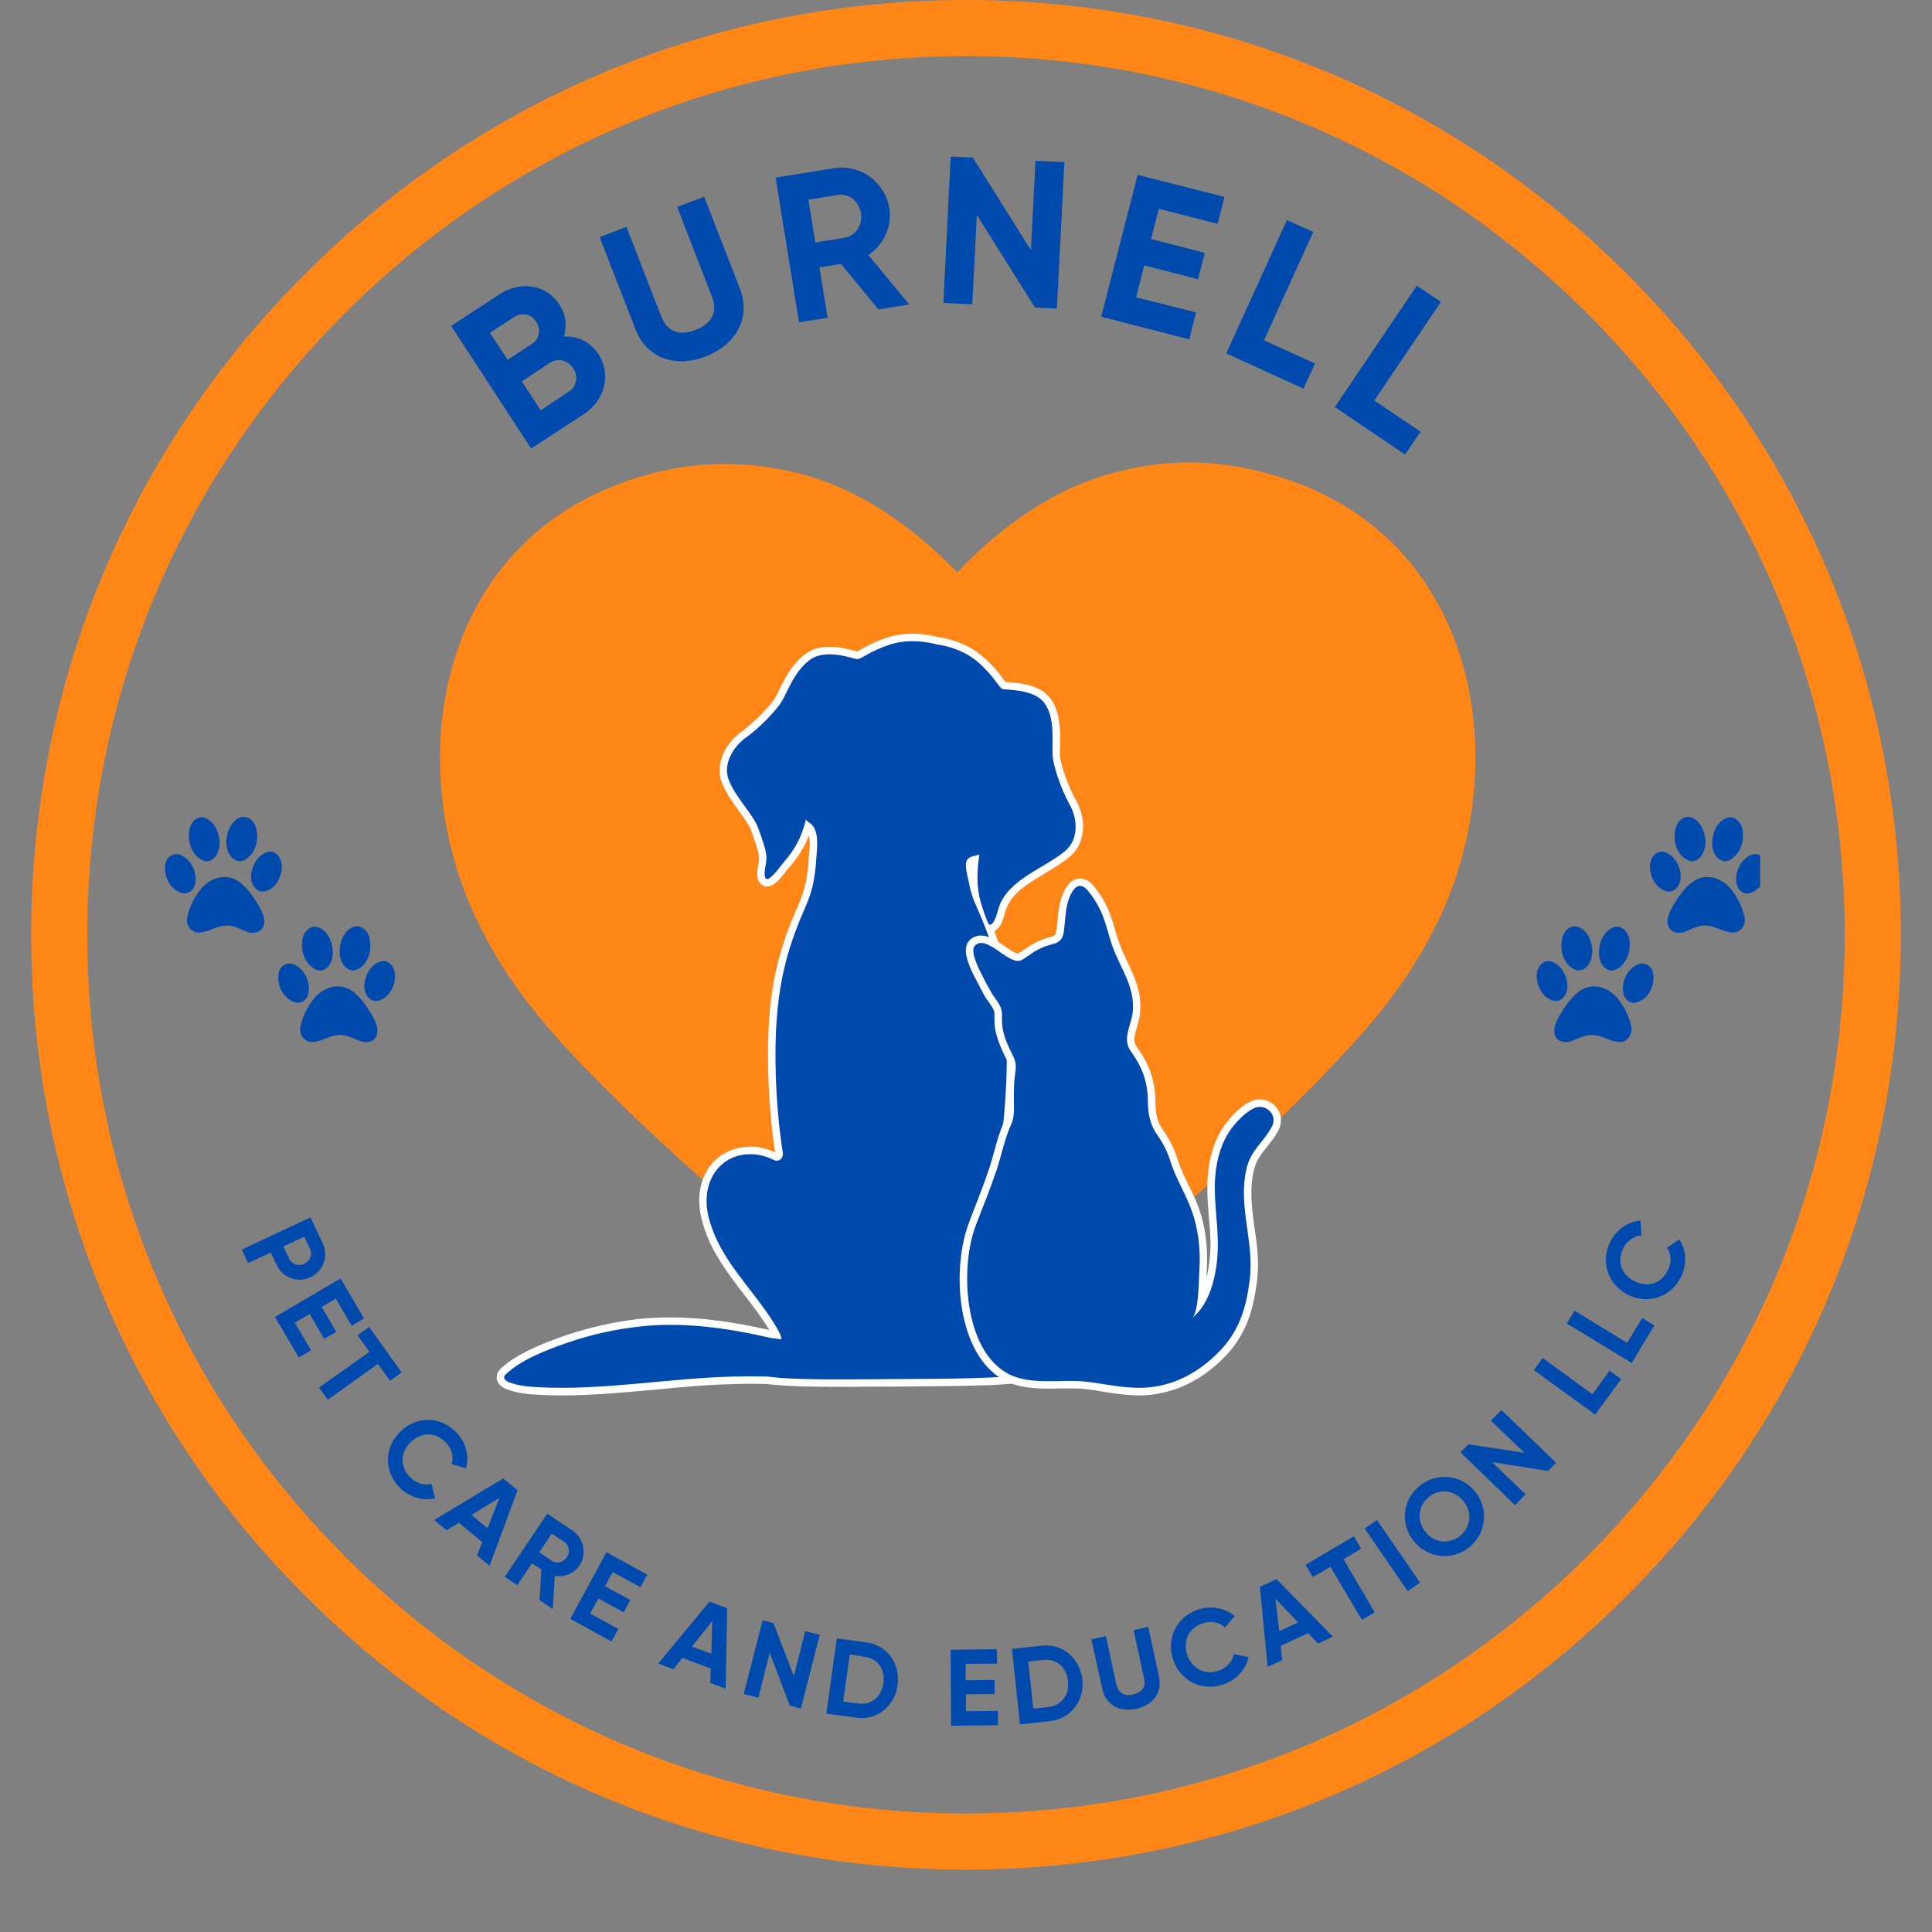
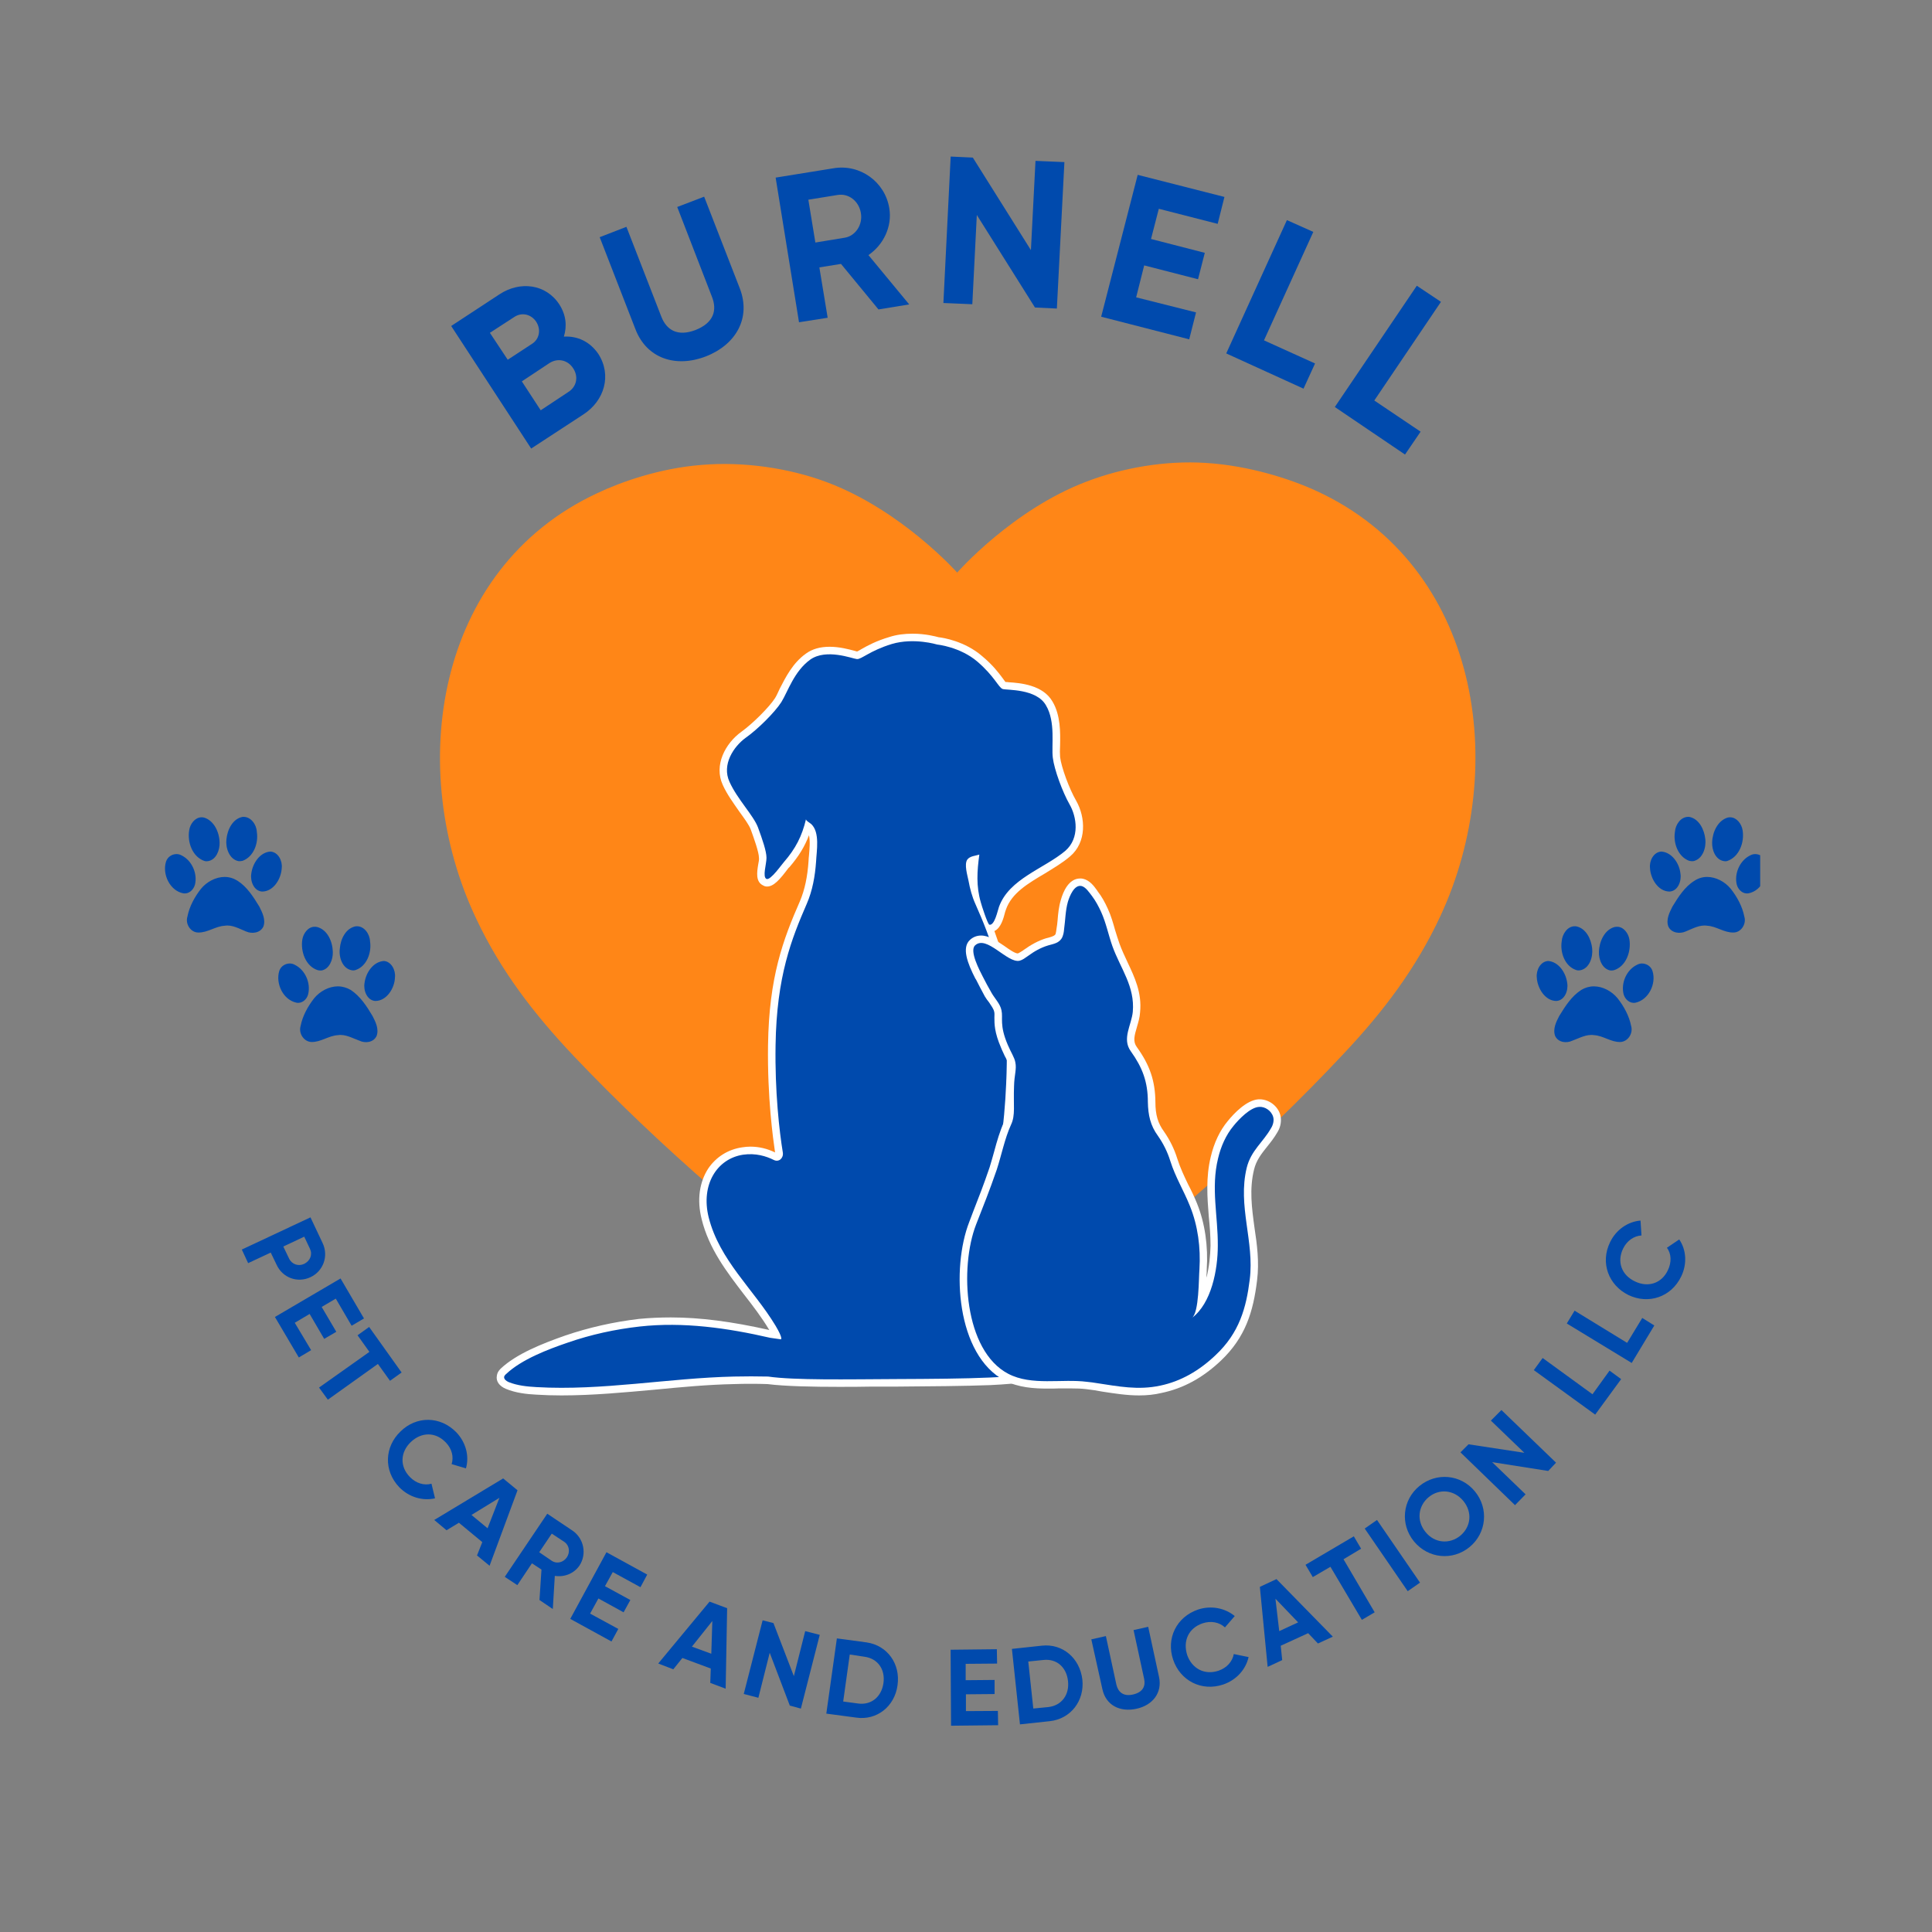
<svg xmlns="http://www.w3.org/2000/svg" width="40" viewBox="0 0 30 30" height="40" preserveAspectRatio="xMidYMid meet">
  <rect x="0" y="0" width="30" height="30" fill="#808080" stroke="none" />
  <defs>
    <clipPath id="7719d756b2">
-       <path d="M 0.484 0 L 29.516 0 L 29.516 29.031 L 0.484 29.031 Z M 0.484 0 " />
-     </clipPath>
+       </clipPath>
    <clipPath id="1b52b8ee72">
      <path d="M 15 29.031 C 11.125 29.031 7.477 27.523 4.738 24.777 C 1.992 22.039 0.484 18.391 0.484 14.516 C 0.484 10.641 1.992 6.992 4.738 4.254 C 7.477 1.508 11.125 0 15 0 C 18.875 0 22.523 1.508 25.262 4.254 C 28.008 6.996 29.516 10.641 29.516 14.516 C 29.516 18.391 28.008 22.039 25.262 24.777 C 22.523 27.523 18.875 29.031 15 29.031 Z M 15 0.871 C 11.355 0.871 7.926 2.293 5.352 4.867 C 2.777 7.441 1.355 10.871 1.355 14.516 C 1.355 18.16 2.777 21.586 5.352 24.164 C 7.926 26.738 11.355 28.16 15 28.16 C 18.645 28.16 22.07 26.738 24.648 24.164 C 27.223 21.586 28.645 18.16 28.645 14.516 C 28.645 10.871 27.223 7.441 24.648 4.867 C 22.07 2.293 18.645 0.871 15 0.871 Z M 15 0.871 " />
    </clipPath>
    <clipPath id="f3b6f29eb8">
-       <path d="M 2.516 12.684 L 5 12.684 L 5 15 L 2.516 15 Z M 2.516 12.684 " />
+       <path d="M 2.516 12.684 L 5 12.684 L 5 15 L 2.516 15 Z " />
    </clipPath>
    <clipPath id="fc4d5a18ca">
      <path d="M 4 14 L 6.145 14 L 6.145 16.312 L 4 16.312 Z M 4 14 " />
    </clipPath>
    <clipPath id="e7d7f944ea">
      <path d="M 25 12.684 L 27.332 12.684 L 27.332 15 L 25 15 Z M 25 12.684 " />
    </clipPath>
    <clipPath id="793e89033d">
      <path d="M 23.852 14 L 26 14 L 26 16.312 L 23.852 16.312 Z M 23.852 14 " />
    </clipPath>
    <clipPath id="fff0a840e1">
      <path d="M 6.297 7.152 L 23 7.152 L 23 21.668 L 6.297 21.668 Z M 6.297 7.152 " />
    </clipPath>
    <clipPath id="8caa24022e">
      <path d="M 7 9 L 17 9 L 17 21.668 L 7 21.668 Z M 7 9 " />
    </clipPath>
    <clipPath id="2b3ef0456d">
      <path d="M 14 13 L 20 13 L 20 21.668 L 14 21.668 Z M 14 13 " />
    </clipPath>
    <clipPath id="05c69c2fe6">
      <path d="M 15 13 L 20 13 L 20 21.668 L 15 21.668 Z M 15 13 " />
    </clipPath>
  </defs>
  <g id="8a91d4874f">
    <g clip-rule="nonzero" clip-path="url(#7719d756b2)">
      <g clip-rule="nonzero" clip-path="url(#1b52b8ee72)">
        <path style=" stroke:none;fill-rule:nonzero;fill:#ff8617;fill-opacity:1;" d="M 0.484 0 L 29.516 0 L 29.516 29.031 L 0.484 29.031 Z M 0.484 0 " />
      </g>
    </g>
    <g clip-rule="nonzero" clip-path="url(#f3b6f29eb8)">
      <path style=" stroke:none;fill-rule:nonzero;fill:#004aad;fill-opacity:1;" d="M 3.781 12.684 C 3.777 12.684 3.773 12.684 3.77 12.684 C 3.613 12.711 3.531 12.883 3.516 13.031 C 3.5 13.164 3.559 13.34 3.699 13.371 C 3.723 13.375 3.742 13.371 3.766 13.367 C 3.938 13.305 4.016 13.094 3.988 12.918 C 3.984 12.805 3.898 12.684 3.781 12.684 Z M 3.125 12.691 C 3.027 12.695 2.953 12.793 2.938 12.891 C 2.906 13.078 2.988 13.309 3.18 13.371 C 3.195 13.375 3.215 13.375 3.234 13.371 C 3.359 13.348 3.414 13.199 3.41 13.082 C 3.406 12.922 3.324 12.742 3.168 12.695 C 3.152 12.691 3.137 12.691 3.125 12.691 Z M 4.199 13.223 C 4.035 13.234 3.922 13.406 3.902 13.566 C 3.883 13.68 3.941 13.836 4.07 13.844 C 4.246 13.844 4.367 13.648 4.375 13.477 C 4.387 13.367 4.32 13.23 4.199 13.223 Z M 2.742 13.262 C 2.672 13.262 2.602 13.305 2.578 13.379 C 2.516 13.578 2.641 13.832 2.844 13.871 C 2.93 13.887 3.004 13.82 3.027 13.738 C 3.07 13.566 2.98 13.363 2.824 13.285 C 2.797 13.27 2.77 13.262 2.742 13.262 Z M 3.488 13.617 C 3.352 13.617 3.211 13.691 3.121 13.801 C 3.023 13.926 2.941 14.074 2.91 14.234 C 2.875 14.348 2.961 14.48 3.078 14.48 C 3.223 14.484 3.344 14.383 3.488 14.375 C 3.605 14.355 3.715 14.422 3.824 14.465 C 3.914 14.504 4.043 14.488 4.09 14.387 C 4.129 14.281 4.074 14.172 4.027 14.078 C 3.934 13.926 3.836 13.77 3.688 13.676 C 3.625 13.637 3.559 13.617 3.488 13.617 Z M 3.488 13.617 " />
    </g>
    <g clip-rule="nonzero" clip-path="url(#fc4d5a18ca)">
      <path style=" stroke:none;fill-rule:nonzero;fill:#004aad;fill-opacity:1;" d="M 5.539 14.383 C 5.535 14.383 5.531 14.383 5.527 14.383 C 5.371 14.41 5.289 14.578 5.277 14.727 C 5.258 14.863 5.316 15.039 5.461 15.066 C 5.48 15.07 5.5 15.07 5.523 15.062 C 5.695 15.004 5.773 14.793 5.746 14.617 C 5.742 14.504 5.656 14.379 5.539 14.383 Z M 4.883 14.391 C 4.785 14.391 4.711 14.492 4.695 14.586 C 4.664 14.773 4.746 15.008 4.938 15.066 C 4.953 15.07 4.973 15.07 4.992 15.07 C 5.117 15.047 5.172 14.898 5.168 14.781 C 5.164 14.621 5.086 14.438 4.926 14.395 C 4.91 14.391 4.898 14.391 4.883 14.391 Z M 5.961 14.922 C 5.793 14.934 5.68 15.105 5.66 15.266 C 5.641 15.379 5.699 15.535 5.828 15.543 C 6.004 15.543 6.129 15.344 6.133 15.176 C 6.145 15.066 6.078 14.93 5.961 14.922 Z M 4.5 14.961 C 4.43 14.961 4.359 15.004 4.336 15.078 C 4.277 15.277 4.398 15.527 4.605 15.57 C 4.688 15.586 4.766 15.52 4.785 15.438 C 4.828 15.262 4.738 15.062 4.582 14.984 C 4.559 14.969 4.527 14.961 4.5 14.961 Z M 5.246 15.316 C 5.109 15.316 4.969 15.391 4.879 15.5 C 4.781 15.625 4.699 15.773 4.668 15.93 C 4.633 16.047 4.719 16.176 4.836 16.18 C 4.98 16.184 5.102 16.082 5.246 16.074 C 5.363 16.055 5.473 16.121 5.582 16.16 C 5.672 16.203 5.801 16.188 5.848 16.086 C 5.887 15.98 5.832 15.867 5.785 15.777 C 5.695 15.625 5.594 15.469 5.445 15.371 C 5.383 15.336 5.316 15.316 5.246 15.316 Z M 5.246 15.316 " />
    </g>
    <g clip-rule="nonzero" clip-path="url(#e7d7f944ea)">
      <path style=" stroke:none;fill-rule:nonzero;fill:#004aad;fill-opacity:1;" d="M 26.215 12.684 C 26.219 12.684 26.223 12.684 26.227 12.684 C 26.383 12.711 26.465 12.883 26.48 13.031 C 26.496 13.164 26.438 13.34 26.297 13.371 C 26.273 13.375 26.254 13.371 26.23 13.367 C 26.059 13.305 25.98 13.094 26.008 12.918 C 26.016 12.805 26.098 12.684 26.215 12.684 Z M 26.871 12.691 C 26.969 12.695 27.043 12.793 27.059 12.891 C 27.09 13.078 27.008 13.309 26.816 13.371 C 26.801 13.375 26.781 13.375 26.766 13.371 C 26.637 13.348 26.582 13.199 26.586 13.082 C 26.59 12.922 26.672 12.742 26.828 12.695 C 26.844 12.691 26.859 12.691 26.871 12.691 Z M 25.797 13.223 C 25.961 13.234 26.078 13.406 26.094 13.566 C 26.113 13.68 26.055 13.836 25.926 13.844 C 25.75 13.844 25.629 13.648 25.621 13.477 C 25.609 13.367 25.676 13.23 25.797 13.223 Z M 27.254 13.262 C 27.324 13.262 27.395 13.305 27.418 13.379 C 27.48 13.578 27.355 13.832 27.152 13.871 C 27.066 13.887 26.992 13.82 26.969 13.738 C 26.926 13.566 27.016 13.363 27.172 13.285 C 27.199 13.27 27.227 13.262 27.254 13.262 Z M 26.508 13.617 C 26.645 13.617 26.785 13.691 26.875 13.801 C 26.973 13.926 27.055 14.074 27.086 14.234 C 27.121 14.348 27.035 14.48 26.918 14.48 C 26.773 14.484 26.652 14.383 26.512 14.375 C 26.391 14.355 26.281 14.422 26.172 14.465 C 26.082 14.504 25.953 14.488 25.906 14.387 C 25.867 14.281 25.922 14.172 25.969 14.078 C 26.062 13.926 26.16 13.77 26.312 13.676 C 26.371 13.637 26.438 13.617 26.508 13.617 Z M 26.508 13.617 " />
    </g>
    <g clip-rule="nonzero" clip-path="url(#793e89033d)">
      <path style=" stroke:none;fill-rule:nonzero;fill:#004aad;fill-opacity:1;" d="M 24.457 14.383 C 24.461 14.383 24.465 14.383 24.469 14.383 C 24.625 14.41 24.707 14.578 24.723 14.727 C 24.738 14.863 24.68 15.039 24.539 15.066 C 24.516 15.07 24.496 15.07 24.473 15.062 C 24.301 15.004 24.223 14.793 24.25 14.617 C 24.258 14.504 24.34 14.379 24.457 14.383 Z M 25.113 14.391 C 25.211 14.391 25.285 14.492 25.301 14.586 C 25.332 14.773 25.25 15.008 25.059 15.066 C 25.043 15.07 25.023 15.07 25.008 15.07 C 24.879 15.047 24.824 14.898 24.828 14.781 C 24.832 14.621 24.914 14.438 25.07 14.395 C 25.086 14.391 25.102 14.391 25.113 14.391 Z M 24.039 14.922 C 24.203 14.934 24.316 15.105 24.336 15.266 C 24.355 15.379 24.297 15.535 24.168 15.543 C 23.992 15.543 23.871 15.344 23.863 15.176 C 23.852 15.066 23.918 14.93 24.039 14.922 Z M 25.496 14.961 C 25.566 14.961 25.637 15.004 25.66 15.078 C 25.723 15.277 25.598 15.527 25.395 15.57 C 25.309 15.586 25.234 15.52 25.211 15.438 C 25.168 15.262 25.258 15.062 25.414 14.984 C 25.441 14.969 25.469 14.961 25.496 14.961 Z M 24.75 15.316 C 24.887 15.316 25.027 15.391 25.117 15.5 C 25.215 15.625 25.297 15.773 25.328 15.93 C 25.363 16.047 25.277 16.176 25.16 16.18 C 25.016 16.184 24.895 16.082 24.754 16.074 C 24.633 16.055 24.523 16.121 24.414 16.16 C 24.324 16.203 24.195 16.188 24.148 16.086 C 24.109 15.98 24.164 15.867 24.211 15.777 C 24.305 15.625 24.402 15.469 24.555 15.371 C 24.613 15.336 24.68 15.316 24.75 15.316 Z M 24.75 15.316 " />
    </g>
    <g style="fill:#004aad;fill-opacity:1;">
      <g transform="translate(8.072, 7.082)">
        <path style="stroke:none" d="M 0.684 -1.855 C 0.734 -2.02 0.719 -2.191 0.613 -2.355 C 0.406 -2.672 0.004 -2.723 -0.316 -2.512 L -1.066 -2.02 L 0.176 -0.117 L 0.984 -0.645 C 1.316 -0.859 1.43 -1.258 1.219 -1.586 C 1.086 -1.781 0.891 -1.867 0.684 -1.855 Z M -0.086 -2.16 C 0.031 -2.238 0.176 -2.203 0.254 -2.086 C 0.332 -1.965 0.305 -1.816 0.188 -1.742 L -0.188 -1.496 L -0.465 -1.914 Z M 0.754 -0.996 L 0.324 -0.711 L 0.031 -1.16 L 0.461 -1.445 C 0.59 -1.527 0.746 -1.492 0.828 -1.363 C 0.914 -1.234 0.883 -1.078 0.754 -0.996 Z M 0.754 -0.996 " />
      </g>
    </g>
    <g style="fill:#004aad;fill-opacity:1;">
      <g transform="translate(9.957, 5.874)">
        <path style="stroke:none" d="M 1.004 -0.34 C 1.473 -0.523 1.707 -0.938 1.531 -1.395 L 0.977 -2.82 L 0.559 -2.66 L 1.098 -1.266 C 1.18 -1.059 1.129 -0.863 0.844 -0.75 C 0.559 -0.641 0.391 -0.754 0.312 -0.957 L -0.23 -2.352 L -0.645 -2.191 L -0.09 -0.762 C 0.086 -0.305 0.539 -0.16 1.004 -0.34 Z M 1.004 -0.34 " />
      </g>
    </g>
    <g style="fill:#004aad;fill-opacity:1;">
      <g transform="translate(12.2, 5.039)">
        <path style="stroke:none" d="M 1.441 -0.234 L 1.918 -0.312 L 1.285 -1.078 C 1.52 -1.238 1.656 -1.523 1.609 -1.805 C 1.543 -2.215 1.156 -2.496 0.742 -2.426 L -0.156 -2.281 L 0.207 -0.035 L 0.652 -0.105 L 0.523 -0.887 L 0.859 -0.941 Z M 0.352 -1.938 L 0.809 -2.012 C 0.977 -2.039 1.137 -1.918 1.168 -1.73 C 1.199 -1.547 1.082 -1.375 0.918 -1.348 L 0.461 -1.273 Z M 0.352 -1.938 " />
      </g>
    </g>
    <g style="fill:#004aad;fill-opacity:1;">
      <g transform="translate(14.438, 4.693)">
        <path style="stroke:none" d="M 1.641 -2.195 L 1.57 -0.809 L 0.668 -2.246 L 0.324 -2.262 L 0.211 0.012 L 0.66 0.031 L 0.73 -1.355 L 1.633 0.082 L 1.973 0.098 L 2.09 -2.176 Z M 1.641 -2.195 " />
      </g>
    </g>
    <g style="fill:#004aad;fill-opacity:1;">
      <g transform="translate(16.896, 4.867)">
        <path style="stroke:none" d="M 0.746 -0.25 L 0.871 -0.746 L 1.707 -0.531 L 1.812 -0.941 L 0.977 -1.156 L 1.098 -1.625 L 2.012 -1.391 L 2.117 -1.809 L 0.77 -2.152 L 0.203 0.051 L 1.57 0.402 L 1.676 -0.016 Z M 0.746 -0.25 " />
      </g>
    </g>
    <g style="fill:#004aad;fill-opacity:1;">
      <g transform="translate(18.85, 5.402)">
        <path style="stroke:none" d="M 0.777 -0.117 L 1.543 -1.801 L 1.133 -1.984 L 0.191 0.086 L 1.391 0.633 L 1.57 0.242 Z M 0.777 -0.117 " />
      </g>
    </g>
    <g style="fill:#004aad;fill-opacity:1;">
      <g transform="translate(20.551, 6.203)">
        <path style="stroke:none" d="M 0.789 0.016 L 1.824 -1.516 L 1.449 -1.766 L 0.176 0.117 L 1.266 0.855 L 1.508 0.5 Z M 0.789 0.016 " />
      </g>
    </g>
    <g style="fill:#004aad;fill-opacity:1;">
      <g transform="translate(3.708, 19.305)">
        <path style="stroke:none" d="M 1.301 -0.004 L 1.113 -0.402 L 0.047 0.098 L 0.145 0.309 L 0.496 0.145 L 0.586 0.332 C 0.68 0.539 0.914 0.621 1.113 0.527 C 1.312 0.434 1.398 0.199 1.301 -0.004 Z M 0.781 0.238 L 0.691 0.051 L 1.016 -0.102 L 1.105 0.086 C 1.148 0.176 1.109 0.273 1.016 0.32 C 0.926 0.363 0.824 0.328 0.781 0.238 Z M 0.781 0.238 " />
      </g>
    </g>
    <g style="fill:#004aad;fill-opacity:1;">
      <g transform="translate(4.214, 20.356)">
        <path style="stroke:none" d="M 0.363 0.184 L 0.594 0.047 L 0.82 0.434 L 1.008 0.324 L 0.781 -0.062 L 1 -0.191 L 1.246 0.23 L 1.438 0.117 L 1.074 -0.504 L 0.055 0.094 L 0.426 0.723 L 0.617 0.609 Z M 0.363 0.184 " />
      </g>
    </g>
    <g style="fill:#004aad;fill-opacity:1;">
      <g transform="translate(4.759, 21.269)">
        <path style="stroke:none" d="M 1.477 0.043 L 0.973 -0.664 L 0.793 -0.535 L 0.977 -0.277 L 0.195 0.277 L 0.332 0.465 L 1.109 -0.09 L 1.297 0.172 Z M 1.477 0.043 " />
      </g>
    </g>
    <g style="fill:#004aad;fill-opacity:1;">
      <g transform="translate(5.39, 22.133)">
        <path style="stroke:none" d="" />
      </g>
    </g>
    <g style="fill:#004aad;fill-opacity:1;">
      <g transform="translate(5.755, 22.594)">
        <path style="stroke:none" d="M 0.445 0.5 C 0.598 0.656 0.809 0.715 1 0.672 L 0.945 0.445 C 0.832 0.477 0.703 0.438 0.609 0.34 C 0.449 0.176 0.461 -0.047 0.625 -0.203 C 0.789 -0.359 1.008 -0.363 1.168 -0.195 C 1.262 -0.098 1.293 0.027 1.258 0.141 L 1.48 0.207 C 1.535 0.016 1.48 -0.195 1.332 -0.352 C 1.082 -0.609 0.711 -0.609 0.465 -0.367 C 0.215 -0.129 0.199 0.242 0.445 0.5 Z M 0.445 0.5 " />
      </g>
    </g>
    <g style="fill:#004aad;fill-opacity:1;">
      <g transform="translate(6.739, 23.598)">
        <path style="stroke:none" d="M 0.668 0.555 L 0.863 0.715 L 1.297 -0.457 L 1.074 -0.641 L 0.004 0.004 L 0.195 0.164 L 0.387 0.047 L 0.75 0.348 Z M 0.582 -0.074 L 1.016 -0.34 L 0.832 0.133 Z M 0.582 -0.074 " />
      </g>
    </g>
    <g style="fill:#004aad;fill-opacity:1;">
      <g transform="translate(7.748, 24.423)">
        <path style="stroke:none" d="M 0.629 0.422 L 0.836 0.562 L 0.867 0.047 C 1.016 0.07 1.164 0.012 1.25 -0.113 C 1.367 -0.289 1.32 -0.535 1.141 -0.656 L 0.75 -0.918 L 0.09 0.062 L 0.285 0.191 L 0.512 -0.148 L 0.66 -0.051 Z M 0.82 -0.609 L 1.02 -0.477 C 1.09 -0.426 1.109 -0.324 1.055 -0.242 C 1 -0.16 0.898 -0.137 0.824 -0.184 L 0.625 -0.32 Z M 0.82 -0.609 " />
      </g>
    </g>
    <g style="fill:#004aad;fill-opacity:1;">
      <g transform="translate(8.757, 25.087)">
        <path style="stroke:none" d="M 0.406 -0.031 L 0.535 -0.266 L 0.926 -0.051 L 1.031 -0.242 L 0.637 -0.457 L 0.758 -0.676 L 1.188 -0.441 L 1.293 -0.637 L 0.66 -0.984 L 0.098 0.051 L 0.738 0.402 L 0.844 0.207 Z M 0.406 -0.031 " />
      </g>
    </g>
    <g style="fill:#004aad;fill-opacity:1;">
      <g transform="translate(9.687, 25.578)">
        <path style="stroke:none" d="" />
      </g>
    </g>
    <g style="fill:#004aad;fill-opacity:1;">
      <g transform="translate(10.217, 25.831)">
        <path style="stroke:none" d="M 0.812 0.301 L 1.051 0.391 L 1.074 -0.859 L 0.801 -0.961 L 0.004 0 L 0.238 0.09 L 0.379 -0.086 L 0.82 0.078 Z M 0.527 -0.262 L 0.844 -0.66 L 0.828 -0.152 Z M 0.527 -0.262 " />
      </g>
    </g>
    <g style="fill:#004aad;fill-opacity:1;">
      <g transform="translate(11.444, 26.277)">
        <path style="stroke:none" d="M 1.059 -0.949 L 0.883 -0.25 L 0.566 -1.074 L 0.398 -1.117 L 0.105 0.027 L 0.332 0.086 L 0.508 -0.613 L 0.82 0.207 L 0.992 0.254 L 1.285 -0.891 Z M 1.059 -0.949 " />
      </g>
    </g>
    <g style="fill:#004aad;fill-opacity:1;">
      <g transform="translate(12.722, 26.593)">
        <path style="stroke:none" d="M 0.734 -1.09 L 0.273 -1.152 L 0.109 0.016 L 0.574 0.078 C 0.895 0.125 1.172 -0.098 1.215 -0.426 C 1.262 -0.754 1.059 -1.043 0.734 -1.09 Z M 0.602 -0.141 L 0.371 -0.172 L 0.473 -0.902 L 0.703 -0.867 C 0.906 -0.84 1.027 -0.672 0.996 -0.457 C 0.965 -0.242 0.805 -0.113 0.602 -0.141 Z M 0.602 -0.141 " />
      </g>
    </g>
    <g style="fill:#004aad;fill-opacity:1;">
      <g transform="translate(14.079, 26.76)">
        <path style="stroke:none" d="" />
      </g>
    </g>
    <g style="fill:#004aad;fill-opacity:1;">
      <g transform="translate(14.659, 26.797)">
        <path style="stroke:none" d="M 0.34 -0.227 L 0.34 -0.488 L 0.785 -0.492 L 0.785 -0.711 L 0.336 -0.707 L 0.336 -0.961 L 0.824 -0.965 L 0.82 -1.188 L 0.102 -1.18 L 0.109 0 L 0.84 -0.008 L 0.836 -0.23 Z M 0.34 -0.227 " />
      </g>
    </g>
    <g style="fill:#004aad;fill-opacity:1;">
      <g transform="translate(15.729, 26.788)">
        <path style="stroke:none" d="M 0.449 -1.234 L -0.016 -1.184 L 0.109 -0.012 L 0.574 -0.062 C 0.898 -0.098 1.113 -0.379 1.078 -0.707 C 1.039 -1.039 0.773 -1.27 0.449 -1.234 Z M 0.551 -0.281 L 0.316 -0.258 L 0.238 -0.988 L 0.473 -1.012 C 0.676 -1.035 0.832 -0.902 0.855 -0.684 C 0.879 -0.469 0.754 -0.305 0.551 -0.281 Z M 0.551 -0.281 " />
      </g>
    </g>
    <g style="fill:#004aad;fill-opacity:1;">
      <g transform="translate(17.102, 26.628)">
        <path style="stroke:none" d="M 0.543 -0.094 C 0.797 -0.148 0.949 -0.344 0.895 -0.59 L 0.727 -1.367 L 0.5 -1.316 L 0.664 -0.559 C 0.688 -0.449 0.648 -0.352 0.492 -0.316 C 0.34 -0.281 0.262 -0.355 0.234 -0.465 L 0.07 -1.223 L -0.156 -1.172 L 0.016 -0.398 C 0.07 -0.148 0.289 -0.039 0.543 -0.094 Z M 0.543 -0.094 " />
      </g>
    </g>
    <g style="fill:#004aad;fill-opacity:1;">
      <g transform="translate(18.353, 26.348)">
        <path style="stroke:none" d="M 0.641 -0.191 C 0.848 -0.262 0.992 -0.426 1.035 -0.617 L 0.805 -0.664 C 0.785 -0.547 0.695 -0.449 0.57 -0.406 C 0.352 -0.332 0.156 -0.438 0.082 -0.648 C 0.012 -0.867 0.102 -1.066 0.32 -1.141 C 0.449 -1.184 0.578 -1.16 0.668 -1.078 L 0.82 -1.254 C 0.668 -1.379 0.453 -1.422 0.25 -1.355 C -0.09 -1.238 -0.246 -0.902 -0.137 -0.578 C -0.027 -0.25 0.305 -0.078 0.641 -0.191 Z M 0.641 -0.191 " />
      </g>
    </g>
    <g style="fill:#004aad;fill-opacity:1;">
      <g transform="translate(19.68, 25.887)">
        <path style="stroke:none" d="M 0.785 -0.367 L 1.016 -0.473 L 0.141 -1.367 L -0.117 -1.246 L 0.004 -0.004 L 0.23 -0.109 L 0.207 -0.332 L 0.633 -0.527 Z M 0.184 -0.559 L 0.125 -1.062 L 0.477 -0.695 Z M 0.184 -0.559 " />
      </g>
    </g>
    <g style="fill:#004aad;fill-opacity:1;">
      <g transform="translate(20.854, 25.325)">
        <path style="stroke:none" d="M 0.168 -1.469 L -0.582 -1.027 L -0.469 -0.836 L -0.195 -0.996 L 0.293 -0.172 L 0.492 -0.289 L 0.008 -1.113 L 0.281 -1.277 Z M 0.168 -1.469 " />
      </g>
    </g>
    <g style="fill:#004aad;fill-opacity:1;">
      <g transform="translate(21.769, 24.77)">
        <path style="stroke:none" d="M -0.578 -1.035 L 0.09 -0.062 L 0.281 -0.195 L -0.387 -1.168 Z M -0.578 -1.035 " />
      </g>
    </g>
    <g style="fill:#004aad;fill-opacity:1;">
      <g transform="translate(22.289, 24.428)">
        <path style="stroke:none" d="M 0.531 -0.406 C 0.793 -0.621 0.832 -1.004 0.613 -1.27 C 0.395 -1.535 0.016 -1.57 -0.25 -1.352 C -0.512 -1.137 -0.551 -0.758 -0.332 -0.492 C -0.113 -0.227 0.266 -0.188 0.531 -0.406 Z M 0.387 -0.582 C 0.219 -0.445 -0.012 -0.465 -0.152 -0.637 C -0.297 -0.812 -0.27 -1.043 -0.105 -1.18 C 0.059 -1.316 0.289 -1.297 0.434 -1.121 C 0.578 -0.945 0.551 -0.719 0.387 -0.582 Z M 0.387 -0.582 " />
      </g>
    </g>
    <g style="fill:#004aad;fill-opacity:1;">
      <g transform="translate(23.451, 23.45)">
        <path style="stroke:none" d="M -0.301 -1.391 L 0.219 -0.891 L -0.648 -1.023 L -0.773 -0.898 L 0.074 -0.078 L 0.238 -0.246 L -0.281 -0.746 L 0.59 -0.609 L 0.711 -0.738 L -0.137 -1.555 Z M -0.301 -1.391 " />
      </g>
    </g>
    <g style="fill:#004aad;fill-opacity:1;">
      <g transform="translate(24.338, 22.502)">
        <path style="stroke:none" d="" />
      </g>
    </g>
    <g style="fill:#004aad;fill-opacity:1;">
      <g transform="translate(24.708, 22.056)">
        <path style="stroke:none" d="M 0.02 -0.406 L -0.754 -0.969 L -0.891 -0.781 L 0.062 -0.09 L 0.465 -0.641 L 0.285 -0.773 Z M 0.02 -0.406 " />
      </g>
    </g>
    <g style="fill:#004aad;fill-opacity:1;">
      <g transform="translate(25.278, 21.258)">
        <path style="stroke:none" d="M -0.012 -0.406 L -0.828 -0.906 L -0.949 -0.707 L 0.059 -0.094 L 0.41 -0.676 L 0.223 -0.793 Z M -0.012 -0.406 " />
      </g>
    </g>
    <g style="fill:#004aad;fill-opacity:1;">
      <g transform="translate(25.794, 20.414)">
        <path style="stroke:none" d="M 0.312 -0.594 C 0.406 -0.789 0.391 -1.008 0.281 -1.168 L 0.09 -1.039 C 0.16 -0.945 0.164 -0.812 0.105 -0.691 C 0.008 -0.484 -0.203 -0.418 -0.406 -0.516 C -0.613 -0.613 -0.691 -0.82 -0.59 -1.027 C -0.531 -1.148 -0.422 -1.223 -0.305 -1.23 L -0.32 -1.461 C -0.516 -1.445 -0.699 -1.32 -0.793 -1.125 C -0.949 -0.805 -0.816 -0.457 -0.508 -0.305 C -0.199 -0.156 0.156 -0.27 0.312 -0.594 Z M 0.312 -0.594 " />
      </g>
    </g>
    <g clip-rule="nonzero" clip-path="url(#fff0a840e1)">
      <path style=" stroke:none;fill-rule:nonzero;fill:#ff8617;fill-opacity:1;" d="M 20.445 7.625 C 20.055 7.445 19.41 7.23 18.719 7.188 C 18.09 7.148 17.426 7.266 16.875 7.477 C 15.719 7.914 14.863 8.891 14.863 8.891 C 14.863 8.891 14 7.922 12.84 7.488 C 12.262 7.27 11.551 7.164 10.898 7.219 C 10.242 7.27 9.641 7.484 9.27 7.66 C 6.746 8.84 6.297 11.953 7.395 14.266 C 7.777 15.078 8.293 15.746 8.906 16.395 C 10.262 17.824 11.797 19.129 13.371 20.316 C 13.672 20.547 14.906 21.371 14.906 21.371 C 14.906 21.371 16.133 20.539 16.43 20.309 C 17.996 19.109 19.523 17.797 20.867 16.359 C 21.477 15.711 21.988 15.039 22.367 14.223 C 23.445 11.902 22.977 8.793 20.445 7.625 " />
    </g>
    <g clip-rule="nonzero" clip-path="url(#8caa24022e)">
      <path style=" stroke:none;fill-rule:nonzero;fill:#ffffff;fill-opacity:1;" d="M 8.719 21.668 C 8.582 21.668 8.453 21.664 8.328 21.656 C 8.172 21.648 8.008 21.629 7.855 21.566 C 7.754 21.523 7.699 21.449 7.715 21.363 C 7.723 21.301 7.762 21.266 7.777 21.25 C 8.023 21.02 8.422 20.863 8.777 20.738 C 9.145 20.613 9.527 20.527 9.922 20.48 C 10.078 20.465 10.246 20.457 10.414 20.457 C 10.871 20.457 11.359 20.52 11.945 20.652 C 11.945 20.648 11.945 20.648 11.941 20.645 C 11.828 20.457 11.688 20.273 11.551 20.098 C 11.285 19.75 11.008 19.391 10.895 18.93 C 10.82 18.633 10.859 18.355 11 18.141 C 11.121 17.965 11.305 17.848 11.523 17.816 C 11.566 17.809 11.609 17.805 11.652 17.805 C 11.785 17.805 11.914 17.836 12.035 17.895 C 12.004 17.68 11.914 17.043 11.926 16.227 C 11.941 15.172 12.16 14.59 12.422 13.992 C 12.496 13.816 12.539 13.613 12.555 13.371 C 12.555 13.344 12.559 13.312 12.562 13.281 C 12.57 13.188 12.582 13.062 12.562 12.969 C 12.496 13.145 12.402 13.297 12.262 13.461 C 12.258 13.465 12.25 13.473 12.242 13.48 C 12.105 13.664 12.012 13.766 11.91 13.766 C 11.891 13.766 11.871 13.762 11.852 13.75 C 11.73 13.695 11.754 13.543 11.773 13.426 C 11.781 13.387 11.789 13.344 11.785 13.32 C 11.785 13.234 11.707 13.016 11.66 12.887 C 11.633 12.809 11.555 12.707 11.477 12.598 C 11.391 12.473 11.289 12.336 11.223 12.188 C 11.082 11.883 11.262 11.543 11.512 11.363 C 11.691 11.234 11.945 10.98 12.035 10.84 C 12.059 10.801 12.082 10.75 12.109 10.691 C 12.195 10.527 12.305 10.297 12.516 10.148 C 12.613 10.078 12.734 10.043 12.883 10.043 C 13.035 10.043 13.18 10.082 13.266 10.105 C 13.281 10.109 13.297 10.113 13.309 10.117 C 13.324 10.109 13.355 10.094 13.379 10.078 C 13.469 10.027 13.602 9.953 13.812 9.891 C 13.922 9.855 14.043 9.84 14.172 9.84 C 14.371 9.84 14.531 9.883 14.574 9.895 C 14.645 9.902 14.984 9.957 15.25 10.188 C 15.418 10.328 15.508 10.449 15.566 10.527 C 15.582 10.551 15.602 10.574 15.613 10.59 C 15.625 10.59 15.645 10.59 15.664 10.594 C 15.836 10.605 16.195 10.633 16.344 10.895 C 16.469 11.105 16.465 11.375 16.461 11.57 C 16.457 11.641 16.457 11.707 16.461 11.754 C 16.48 11.914 16.602 12.246 16.711 12.434 C 16.859 12.695 16.875 13.078 16.617 13.297 C 16.5 13.398 16.359 13.48 16.227 13.562 C 15.961 13.719 15.711 13.867 15.621 14.121 C 15.617 14.129 15.617 14.141 15.609 14.156 C 15.582 14.262 15.543 14.41 15.441 14.457 C 15.613 14.922 15.738 15.441 15.75 16.227 C 15.758 16.996 15.68 17.621 15.637 17.895 C 15.738 17.848 15.871 17.805 16.023 17.805 C 16.066 17.805 16.109 17.809 16.152 17.816 C 16.523 17.871 16.684 18.078 16.75 18.242 C 16.973 18.789 16.535 19.641 16.301 19.941 C 16.223 20.047 16.137 20.148 16.055 20.246 C 15.984 20.328 15.914 20.414 15.844 20.5 C 15.84 20.508 15.812 20.551 15.793 20.586 C 15.777 20.609 15.762 20.633 15.75 20.652 L 15.828 20.645 C 15.855 20.641 15.934 20.625 16.012 20.625 C 16.082 20.625 16.133 20.637 16.172 20.66 C 16.227 20.695 16.262 20.734 16.285 20.762 C 16.289 20.766 16.293 20.773 16.297 20.777 C 16.387 20.82 16.52 20.961 16.473 21.141 C 16.43 21.301 16.242 21.348 16.129 21.371 C 16.125 21.375 16.117 21.375 16.113 21.375 C 16.047 21.449 15.863 21.484 15.375 21.508 C 14.977 21.523 14.445 21.527 13.93 21.531 C 13.797 21.531 13.668 21.531 13.539 21.531 C 13.363 21.535 13.191 21.535 13.023 21.535 C 12.633 21.535 12.195 21.527 11.918 21.492 C 11.828 21.488 11.742 21.488 11.656 21.488 C 11.57 21.488 11.484 21.488 11.398 21.492 C 10.992 21.5 10.578 21.539 10.176 21.578 C 9.699 21.621 9.207 21.668 8.719 21.668 " />
      <path style=" stroke:none;fill-rule:nonzero;fill:#004aad;fill-opacity:1;" d="M 16.137 17.93 C 15.891 17.895 15.695 17.984 15.578 18.059 C 15.535 18.086 15.492 18.051 15.504 18 C 15.555 17.707 15.645 17.031 15.633 16.23 C 15.617 15.156 15.383 14.574 15.145 14.035 C 15.094 13.922 15.062 13.801 15.039 13.676 C 15.023 13.594 14.969 13.422 15.02 13.348 C 15.059 13.293 15.148 13.289 15.207 13.27 C 15.172 13.527 15.156 13.758 15.23 14.012 C 15.238 14.047 15.336 14.352 15.363 14.359 C 15.445 14.375 15.492 14.137 15.512 14.082 C 15.668 13.645 16.215 13.488 16.543 13.211 C 16.77 13.012 16.719 12.684 16.609 12.492 C 16.5 12.301 16.371 11.953 16.348 11.766 C 16.324 11.578 16.395 11.211 16.242 10.953 C 16.094 10.691 15.637 10.719 15.57 10.699 C 15.504 10.676 15.445 10.504 15.176 10.273 C 14.906 10.043 14.551 10.008 14.551 10.008 C 14.551 10.008 14.191 9.898 13.848 10 C 13.504 10.105 13.375 10.242 13.305 10.234 C 13.234 10.227 12.832 10.066 12.582 10.242 C 12.332 10.422 12.234 10.738 12.133 10.902 C 12.031 11.062 11.762 11.328 11.578 11.457 C 11.395 11.59 11.203 11.871 11.328 12.141 C 11.449 12.41 11.699 12.66 11.77 12.848 C 11.84 13.039 11.902 13.219 11.902 13.32 C 11.902 13.418 11.836 13.617 11.902 13.648 C 11.965 13.676 12.148 13.41 12.172 13.387 C 12.355 13.176 12.453 12.984 12.516 12.719 C 12.508 12.742 12.582 12.781 12.598 12.797 C 12.734 12.926 12.68 13.211 12.672 13.379 C 12.656 13.605 12.617 13.828 12.527 14.035 C 12.293 14.574 12.059 15.156 12.043 16.23 C 12.031 16.949 12.102 17.57 12.156 17.898 C 12.168 17.984 12.094 18.051 12.016 18.012 C 11.898 17.953 11.734 17.902 11.539 17.93 C 11.133 17.992 10.879 18.395 11.004 18.902 C 11.172 19.57 11.699 20.016 12.043 20.586 C 12.168 20.797 12.125 20.797 12.125 20.797 L 11.957 20.773 C 11.297 20.621 10.609 20.523 9.934 20.598 C 9.551 20.641 9.176 20.723 8.816 20.848 C 8.508 20.953 8.098 21.109 7.859 21.336 C 7.844 21.348 7.832 21.363 7.828 21.379 C 7.824 21.418 7.863 21.445 7.898 21.461 C 8.035 21.516 8.188 21.531 8.332 21.539 C 9.352 21.598 10.379 21.398 11.398 21.375 C 11.574 21.371 11.75 21.371 11.926 21.375 C 12.34 21.434 13.141 21.418 13.926 21.414 C 14.984 21.41 16.016 21.398 16.031 21.285 C 16.031 21.258 16.324 21.246 16.359 21.113 C 16.395 20.977 16.27 20.887 16.242 20.879 C 16.211 20.867 16.184 20.805 16.113 20.762 C 16.039 20.715 15.848 20.762 15.848 20.762 L 15.508 20.797 C 15.539 20.793 15.727 20.461 15.754 20.43 C 15.902 20.242 16.062 20.062 16.211 19.871 C 16.566 19.406 17.129 18.074 16.137 17.93 " />
    </g>
    <g clip-rule="nonzero" clip-path="url(#2b3ef0456d)">
      <path style=" stroke:none;fill-rule:nonzero;fill:#ffffff;fill-opacity:1;" d="M 17.688 21.668 C 17.492 21.668 17.301 21.637 17.117 21.609 C 17.082 21.602 17.047 21.598 17.012 21.59 C 16.965 21.582 16.914 21.578 16.863 21.57 C 16.797 21.562 16.719 21.559 16.621 21.559 C 16.562 21.559 16.504 21.559 16.449 21.559 C 16.391 21.562 16.328 21.562 16.27 21.562 C 16.059 21.562 15.816 21.547 15.602 21.438 C 14.848 21.039 14.77 19.691 15.051 18.973 C 15.074 18.914 15.094 18.859 15.113 18.809 C 15.203 18.578 15.27 18.41 15.367 18.125 C 15.391 18.047 15.414 17.965 15.438 17.879 C 15.48 17.723 15.527 17.559 15.594 17.414 C 15.633 17.336 15.633 17.25 15.629 17.105 C 15.629 17.035 15.625 16.957 15.629 16.863 C 15.629 16.777 15.641 16.715 15.648 16.66 C 15.656 16.598 15.66 16.559 15.652 16.516 C 15.648 16.488 15.629 16.445 15.602 16.398 C 15.586 16.359 15.562 16.316 15.543 16.266 C 15.441 16.031 15.441 15.898 15.441 15.801 C 15.441 15.766 15.445 15.738 15.438 15.711 C 15.43 15.668 15.395 15.621 15.359 15.566 C 15.336 15.539 15.312 15.504 15.293 15.473 C 15.238 15.371 15.195 15.289 15.156 15.211 L 15.145 15.195 C 15.023 14.957 14.93 14.715 15.062 14.594 C 15.109 14.551 15.168 14.527 15.234 14.527 C 15.355 14.527 15.477 14.609 15.594 14.688 C 15.664 14.738 15.758 14.805 15.805 14.805 C 15.828 14.797 15.855 14.777 15.887 14.758 L 15.891 14.754 C 16.016 14.664 16.129 14.605 16.242 14.57 C 16.258 14.566 16.27 14.562 16.285 14.559 C 16.355 14.539 16.379 14.527 16.391 14.504 C 16.398 14.48 16.402 14.449 16.406 14.418 C 16.414 14.375 16.418 14.336 16.422 14.293 C 16.43 14.188 16.441 14.078 16.473 13.973 C 16.508 13.848 16.594 13.641 16.773 13.641 C 16.785 13.641 16.801 13.641 16.816 13.645 C 16.918 13.668 16.984 13.754 17.031 13.82 C 17.035 13.828 17.043 13.836 17.047 13.844 C 17.105 13.918 17.156 14.008 17.203 14.113 C 17.254 14.223 17.285 14.336 17.316 14.445 C 17.34 14.52 17.359 14.586 17.383 14.652 C 17.418 14.75 17.465 14.848 17.508 14.941 C 17.617 15.172 17.734 15.414 17.703 15.719 C 17.699 15.797 17.676 15.871 17.656 15.941 C 17.613 16.086 17.59 16.172 17.652 16.258 C 17.855 16.539 17.938 16.785 17.941 17.113 C 17.941 17.312 17.98 17.441 18.074 17.57 C 18.164 17.699 18.234 17.84 18.281 17.992 C 18.328 18.137 18.387 18.262 18.449 18.391 C 18.496 18.48 18.543 18.578 18.586 18.684 C 18.711 18.992 18.762 19.352 18.738 19.715 C 18.738 19.738 18.738 19.77 18.734 19.812 C 18.734 19.82 18.734 19.832 18.734 19.84 C 18.777 19.672 18.793 19.496 18.797 19.344 C 18.797 19.191 18.785 19.039 18.77 18.891 C 18.746 18.59 18.723 18.281 18.801 17.961 C 18.852 17.746 18.941 17.555 19.066 17.406 C 19.164 17.285 19.359 17.082 19.543 17.07 C 19.547 17.07 19.555 17.07 19.559 17.07 C 19.703 17.07 19.84 17.172 19.879 17.309 C 19.902 17.391 19.891 17.488 19.84 17.574 C 19.789 17.664 19.73 17.738 19.676 17.805 C 19.586 17.918 19.508 18.016 19.473 18.16 C 19.398 18.465 19.438 18.758 19.48 19.066 C 19.52 19.328 19.555 19.598 19.52 19.879 C 19.461 20.367 19.34 20.766 18.957 21.129 C 18.676 21.395 18.375 21.559 18.039 21.629 C 17.926 21.656 17.812 21.668 17.688 21.668 " />
    </g>
    <g clip-rule="nonzero" clip-path="url(#05c69c2fe6)">
      <path style=" stroke:none;fill-rule:nonzero;fill:#004aad;fill-opacity:1;" d="M 17.031 21.477 C 17.363 21.527 17.672 21.59 18.016 21.516 C 18.336 21.449 18.621 21.285 18.875 21.043 C 19.246 20.695 19.352 20.305 19.406 19.867 C 19.48 19.277 19.215 18.727 19.359 18.133 C 19.426 17.863 19.613 17.738 19.738 17.516 C 19.77 17.465 19.785 17.398 19.77 17.344 C 19.742 17.246 19.641 17.18 19.551 17.188 C 19.414 17.195 19.238 17.379 19.156 17.48 C 19.035 17.625 18.957 17.805 18.914 17.988 C 18.801 18.449 18.914 18.883 18.91 19.344 C 18.91 19.715 18.812 20.238 18.508 20.465 C 18.621 20.383 18.613 19.84 18.625 19.707 C 18.645 19.375 18.602 19.035 18.477 18.727 C 18.375 18.473 18.254 18.285 18.172 18.027 C 18.129 17.887 18.062 17.754 17.98 17.637 C 17.863 17.477 17.828 17.316 17.824 17.113 C 17.824 16.797 17.738 16.574 17.559 16.324 C 17.418 16.129 17.57 15.918 17.59 15.711 C 17.625 15.316 17.398 15.039 17.273 14.691 C 17.211 14.516 17.176 14.332 17.098 14.16 C 17.059 14.074 17.012 13.988 16.957 13.914 C 16.914 13.859 16.859 13.773 16.793 13.758 C 16.68 13.734 16.609 13.914 16.582 14.004 C 16.543 14.141 16.543 14.289 16.523 14.43 C 16.52 14.473 16.512 14.512 16.496 14.551 C 16.453 14.645 16.359 14.656 16.277 14.68 C 16.16 14.715 16.059 14.773 15.957 14.848 C 15.918 14.875 15.879 14.906 15.832 14.918 C 15.641 14.961 15.32 14.512 15.141 14.68 C 15.047 14.766 15.219 15.082 15.258 15.16 C 15.301 15.246 15.348 15.332 15.395 15.414 C 15.445 15.504 15.531 15.586 15.551 15.688 C 15.578 15.809 15.516 15.914 15.648 16.223 C 15.699 16.344 15.754 16.422 15.766 16.496 C 15.789 16.602 15.75 16.688 15.746 16.867 C 15.734 17.164 15.77 17.316 15.699 17.465 C 15.602 17.676 15.551 17.938 15.477 18.164 C 15.355 18.516 15.285 18.684 15.156 19.016 C 14.898 19.684 14.969 20.973 15.656 21.332 C 16.02 21.523 16.488 21.406 16.879 21.457 C 16.93 21.461 16.98 21.469 17.031 21.477 " />
    </g>
  </g>
</svg>